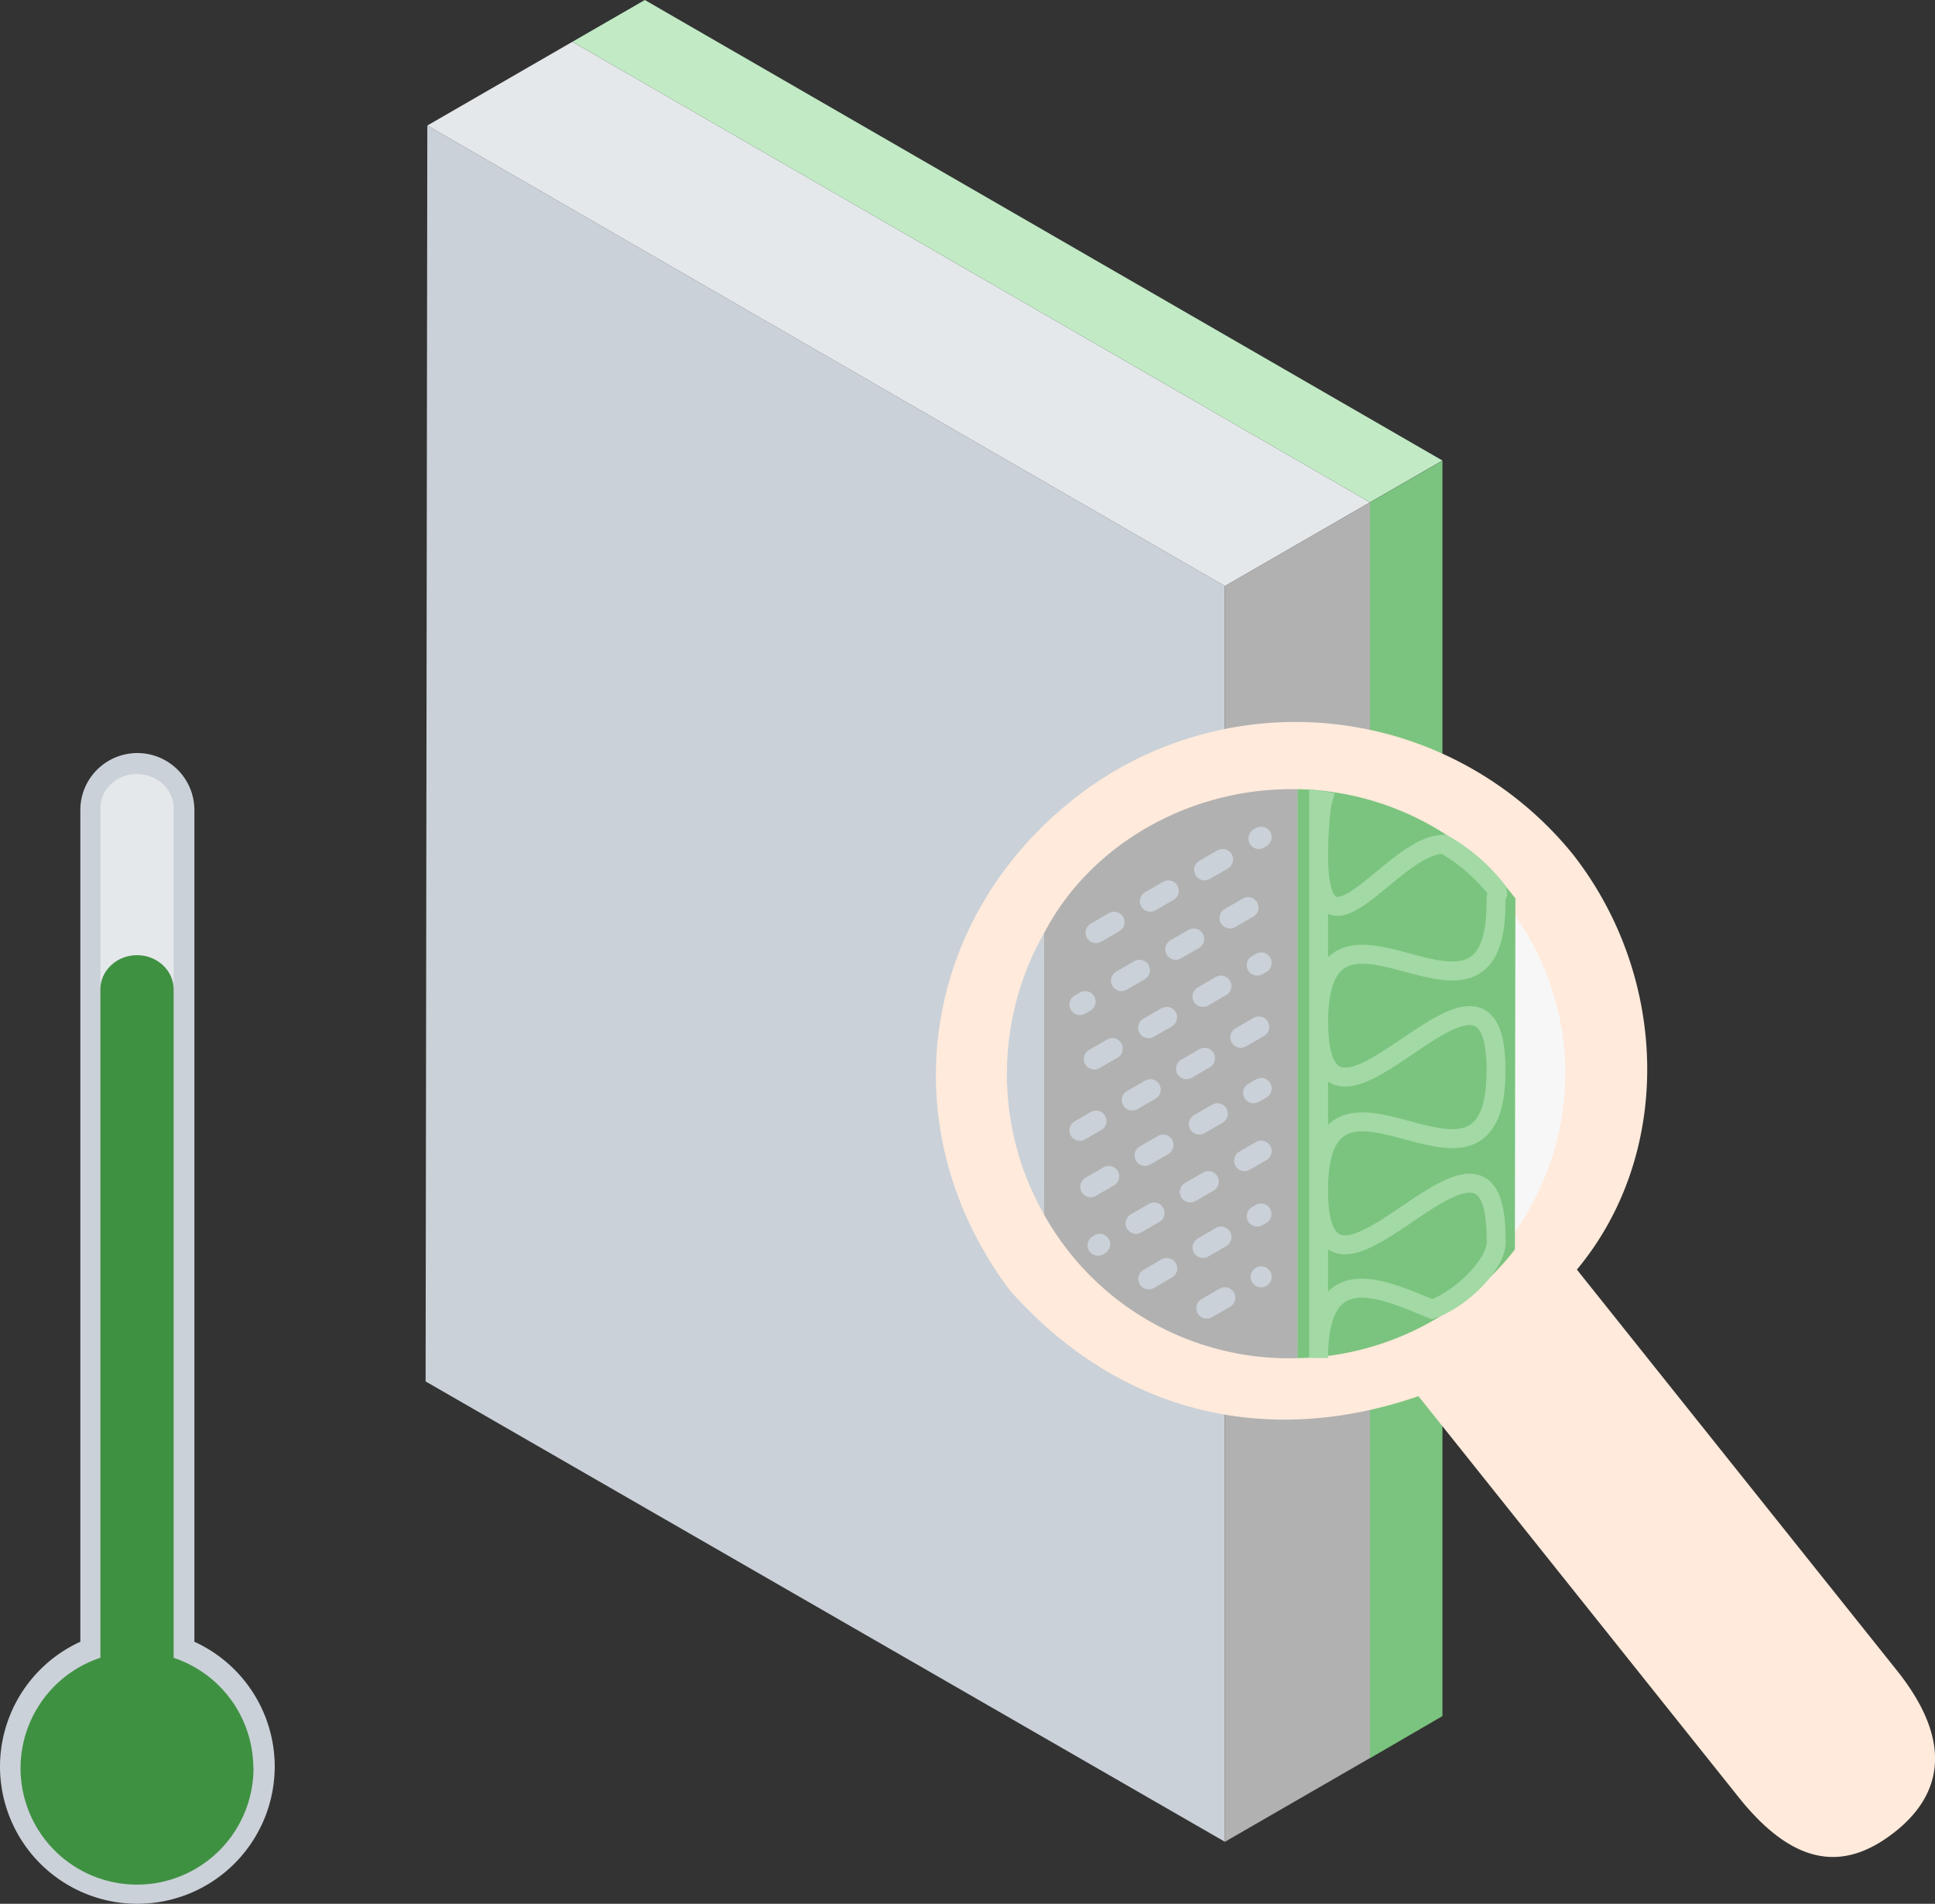
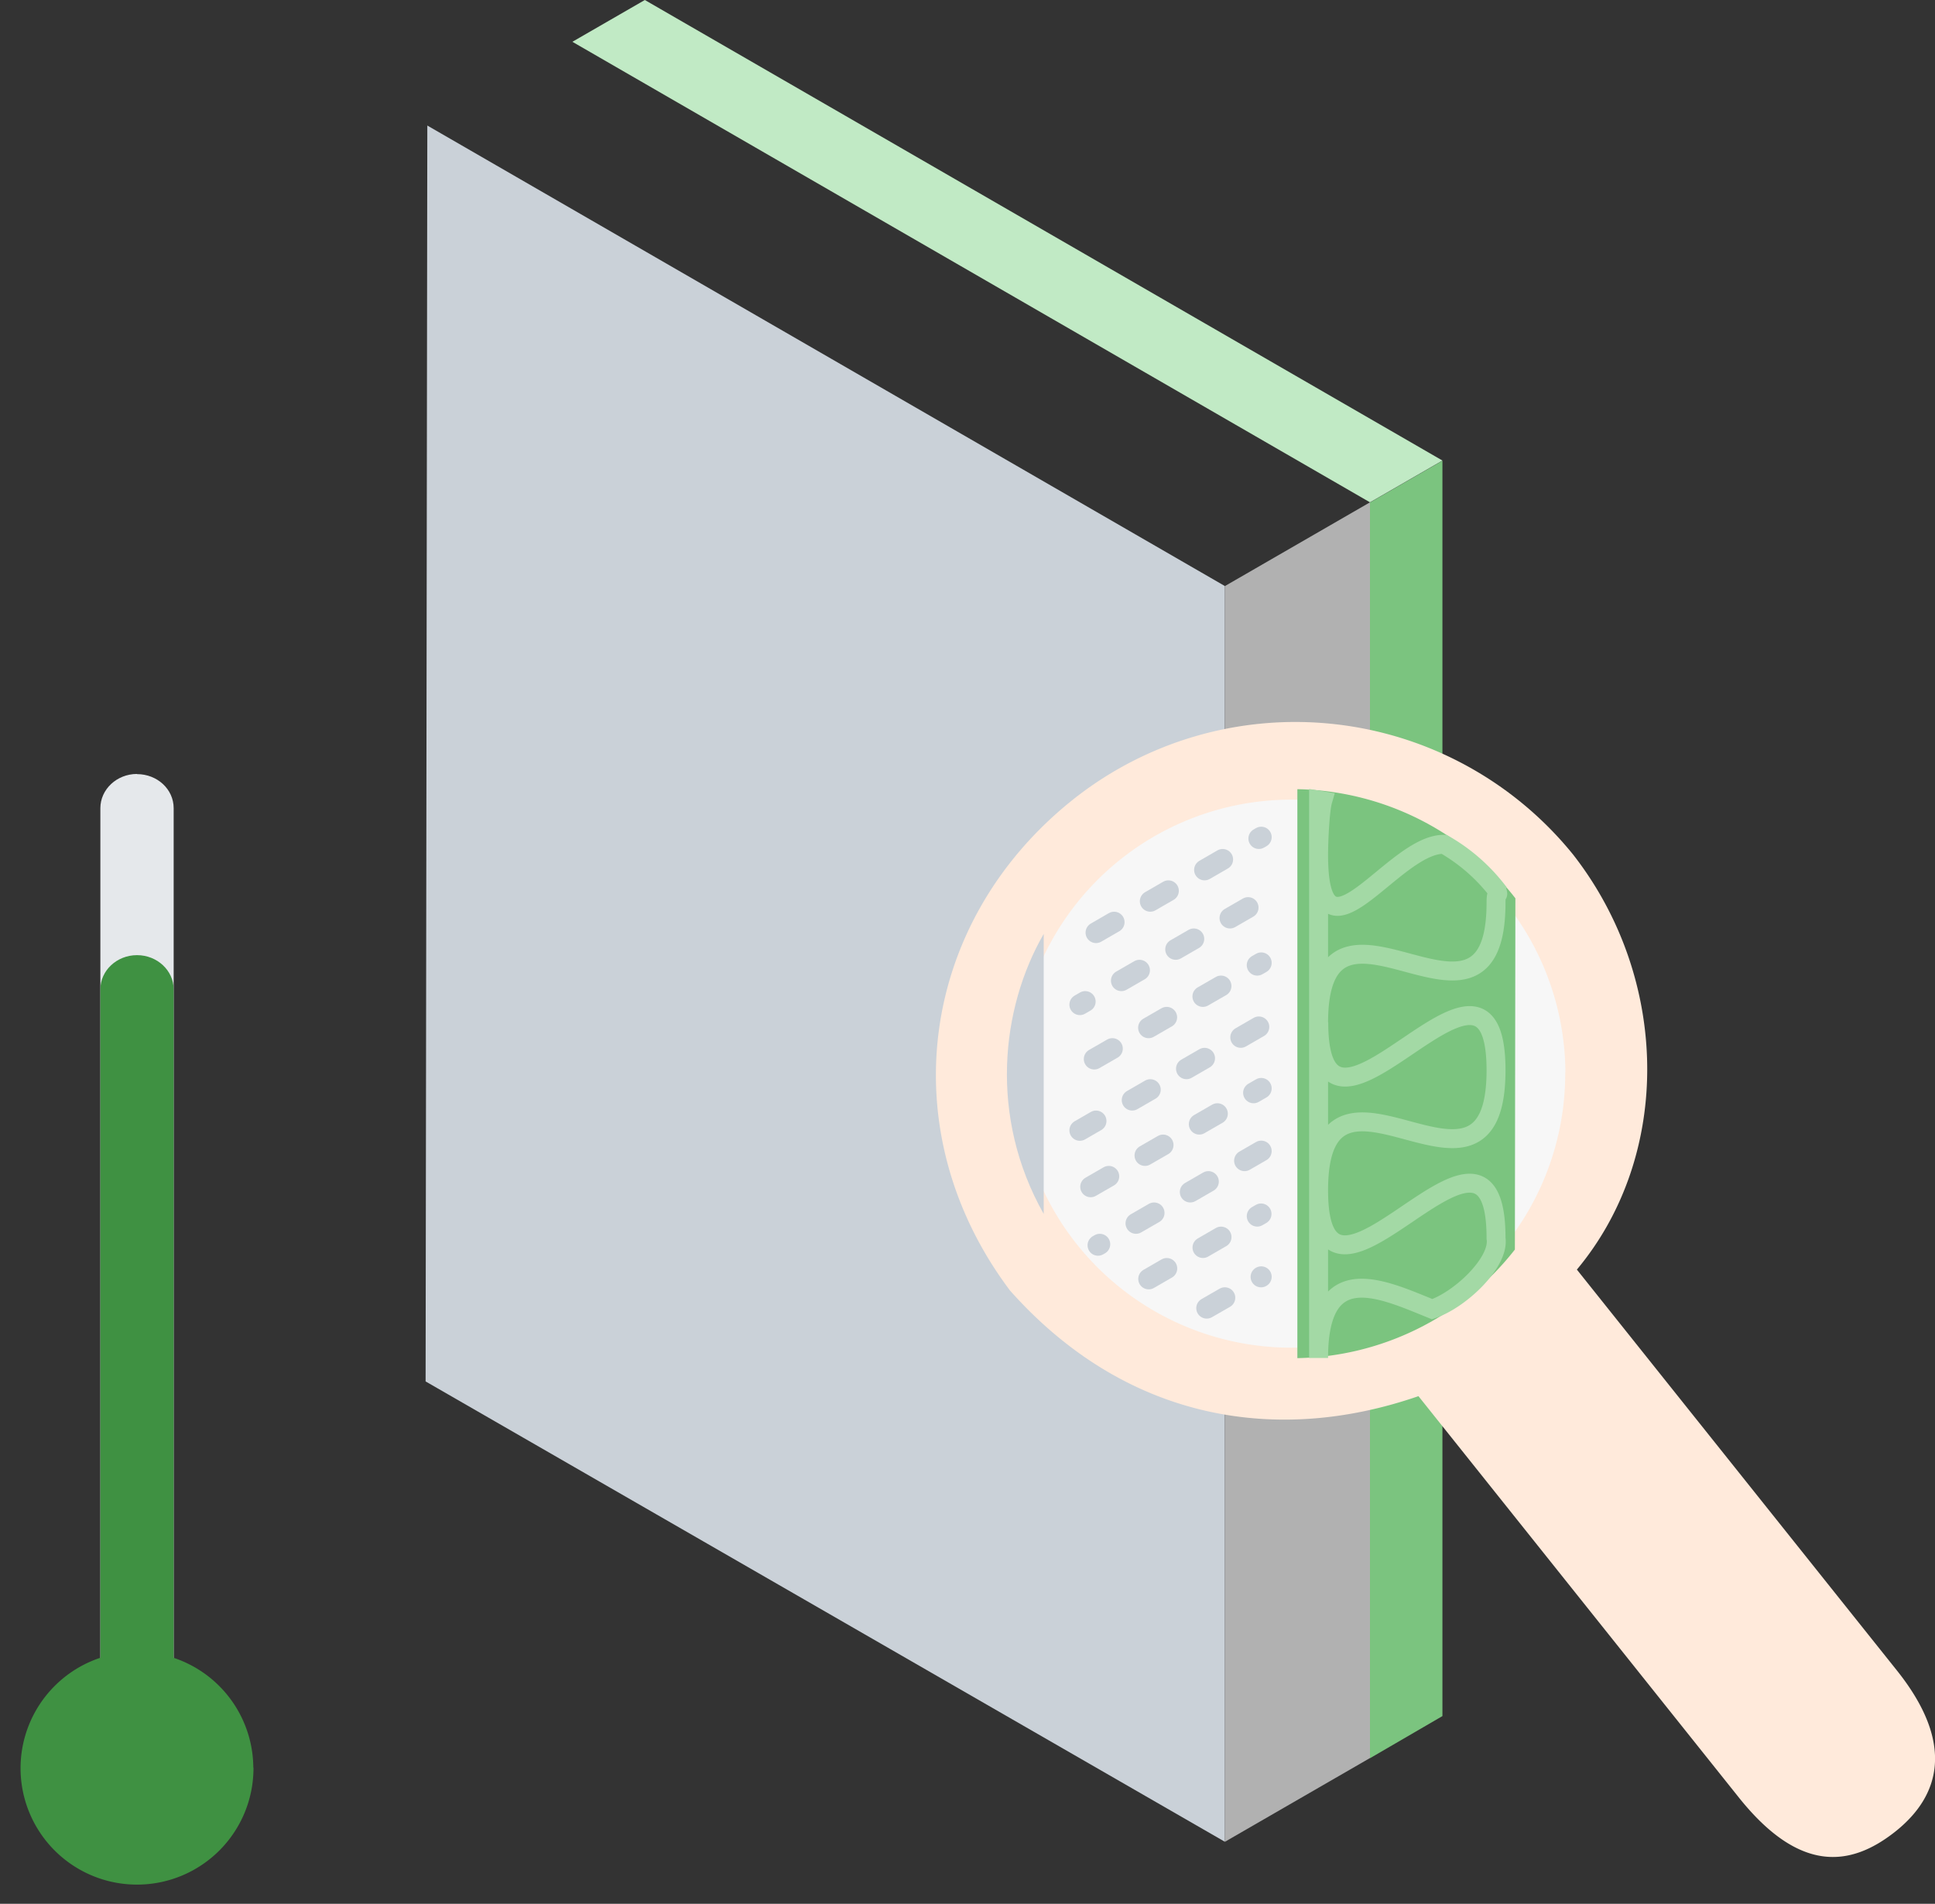
<svg xmlns="http://www.w3.org/2000/svg" viewBox="0 0 112.98 111.16">
  <rect x="0" y="0" width="112.98" height="111.16" fill="#333333" stroke="none" />
  <path fill="#cad1d8" d="M71.52 107.54 24.85 80.66l.1-73.33 46.57 26.89z" />
-   <path fill="#e5e8eb" d="M71.52 34.22 24.95 7.33l8.47-4.89 46.57 26.89z" />
  <path fill="#b1b1b1" d="M79.99 102.65V29.33l-8.47 4.89v73.32z" />
-   <path fill="#cad1d8" d="M8.02 43.97a3.33 3.33 0 0 0-3.33 3.33v48.56A8.02 8.02 0 0 0 0 103.19a8.02 8.02 0 0 0 8.04 7.97 8.02 8.02 0 0 0 8-8.02v-.1a8.02 8.02 0 0 0-4.69-7.18V47.3a3.33 3.33 0 0 0-3.33-3.33z" paint-order="stroke fill markers" />
  <path fill="#e5e8eb" d="M8 45.2c1.18 0 2.14.88 2.14 1.99v53.11c0 1.1-.96 2-2.14 2-1.18 0-2.14-.9-2.14-2V47.19c0-1.1.96-2 2.14-2z" paint-order="stroke fill markers" />
  <path fill="#3F9142" d="M14.8 103.24a6.8 6.8 0 0 1-6.78 6.8 6.8 6.8 0 0 1-6.82-6.76 6.8 6.8 0 0 1 6.74-6.83 6.8 6.8 0 0 1 6.85 6.71" paint-order="stroke fill markers" />
  <path fill="#3F9142" d="M8 55.77c1.18 0 2.14.9 2.14 2v42.53c0 1.1-.96 2-2.14 2-1.18 0-2.14-.9-2.14-2V57.77c0-1.1.96-2 2.14-2z" paint-order="stroke fill markers" />
  <path fill="#7BC47F" d="M84.22 100.2V26.9l-4.23 2.44v73.32z" />
  <path fill="#C1EAC5" d="M79.99 29.33 33.42 2.44 37.65 0l46.57 26.89z" />
  <path fill="#ffeadb" d="M110.68 106.93c2.59-2.07 3.49-5.12.07-9.4l-18.68-23.4c5.59-6.7 5.43-16.98-.21-24.22a20.86 20.86 0 0 0-29.29-3.16c-8.96 7.2-10.55 19.35-3.6 28.6 6.65 7.48 15.41 9.09 23.85 6.17l18.68 23.4c3.5 4.4 6.48 4.16 9.18 2.01z" paint-order="stroke fill markers" />
  <path fill="#f7f7f7" stroke="#ffeadb" stroke-dashoffset="26.84" stroke-linecap="round" stroke-linejoin="round" stroke-width="1.22" d="M92 62.69A16.62 16.62 0 0 1 75.4 79.3 16.62 16.62 0 0 1 58.78 62.7a16.62 16.62 0 0 1 16.61-16.62 16.62 16.62 0 0 1 16.62 16.61" paint-order="stroke fill markers" />
  <path fill="#7BC47F" d="m88.45 73.32.03-20.87a16.5 16.5 0 0 0-12.73-6.37V79.3a16.5 16.5 0 0 0 12.7-6.34z" />
-   <path fill="#b1b1b1" d="M75.75 79.3V46.08c-6.35-.12-12.16 3.3-14.81 8.45v16.35a16.37 16.37 0 0 0 14.81 8.42z" />
  <path fill="#cad1d8" d="M60.94 54.53v16.35c-3.2-5.66-2.51-12 0-16.35z" />
  <path fill="none" stroke="#A3D9A5" stroke-width="1.106" d="M76.99 46.72v3.2c0-.9.09-2.64.24-3.16l-.24-.04zm0 3.2v9.8c0-9.8 10.36 2.77 10.36-7.02 0-.82.19-.22.05-.73a10.57 10.57 0 0 0-3.08-2.67c-2.99-.07-7.33 7.75-7.33.62zm0 9.8v9.78c0-9.79 10.36 2.78 10.36-7.01S77 69.49 77 59.7zm0 9.78v9.79c0-5.82 3.66-4.05 6.63-2.85 1.66-.56 3.95-2.75 3.73-4.14v-.02c0-9.8-10.36 7-10.36-2.78zm0 9.79v-.66.06z" />
  <path fill="#b1b1b1" stroke="#cad1d8" stroke-dasharray="1.22 2.44" stroke-dashoffset="2.57" stroke-linecap="round" stroke-linejoin="round" stroke-width="1.22" d="m63.05 55 10.59-6.12" />
  <path fill="#b1b1b1" stroke="#cad1d8" stroke-dasharray="1.22 2.44" stroke-dashoffset=".86" stroke-linecap="round" stroke-linejoin="round" stroke-width="1.22" d="m63.05 58.66 10.59-6.11" />
  <path fill="#b1b1b1" stroke="#cad1d8" stroke-dasharray="1.22 2.44" stroke-dashoffset="2.69" stroke-linecap="round" stroke-linejoin="round" stroke-width="1.22" d="m63.05 62.32 10.59-6.1" />
  <path fill="#b1b1b1" stroke="#cad1d8" stroke-dasharray="1.22 2.44" stroke-dashoffset="3.79" stroke-linecap="round" stroke-linejoin="round" stroke-width="1.22" d="m63.05 66 10.59-6.12" />
  <path fill="#b1b1b1" stroke="#cad1d8" stroke-dasharray="1.22 2.44" stroke-dashoffset="2.93" stroke-linecap="round" stroke-linejoin="round" stroke-width="1.22" d="m63.05 69.66 10.59-6.11" />
  <path fill="#b1b1b1" stroke="#cad1d8" stroke-dasharray="1.22 2.44" stroke-dashoffset="1.1" stroke-linecap="round" stroke-linejoin="round" stroke-width="1.22" d="m64.11 72.71 9.53-5.5" />
  <path fill="#b1b1b1" stroke="#cad1d8" stroke-dasharray="1.22 2.44" stroke-dashoffset="2.69" stroke-linecap="round" stroke-linejoin="round" stroke-width="1.22" d="m66.23 75.16 7.4-4.28" />
  <path fill="#b1b1b1" stroke="#cad1d8" stroke-dasharray="1.22 2.44" stroke-dashoffset="2.44" stroke-linecap="round" stroke-linejoin="round" stroke-width="1.22" d="m69.4 76.99 4.24-2.44" />
</svg>